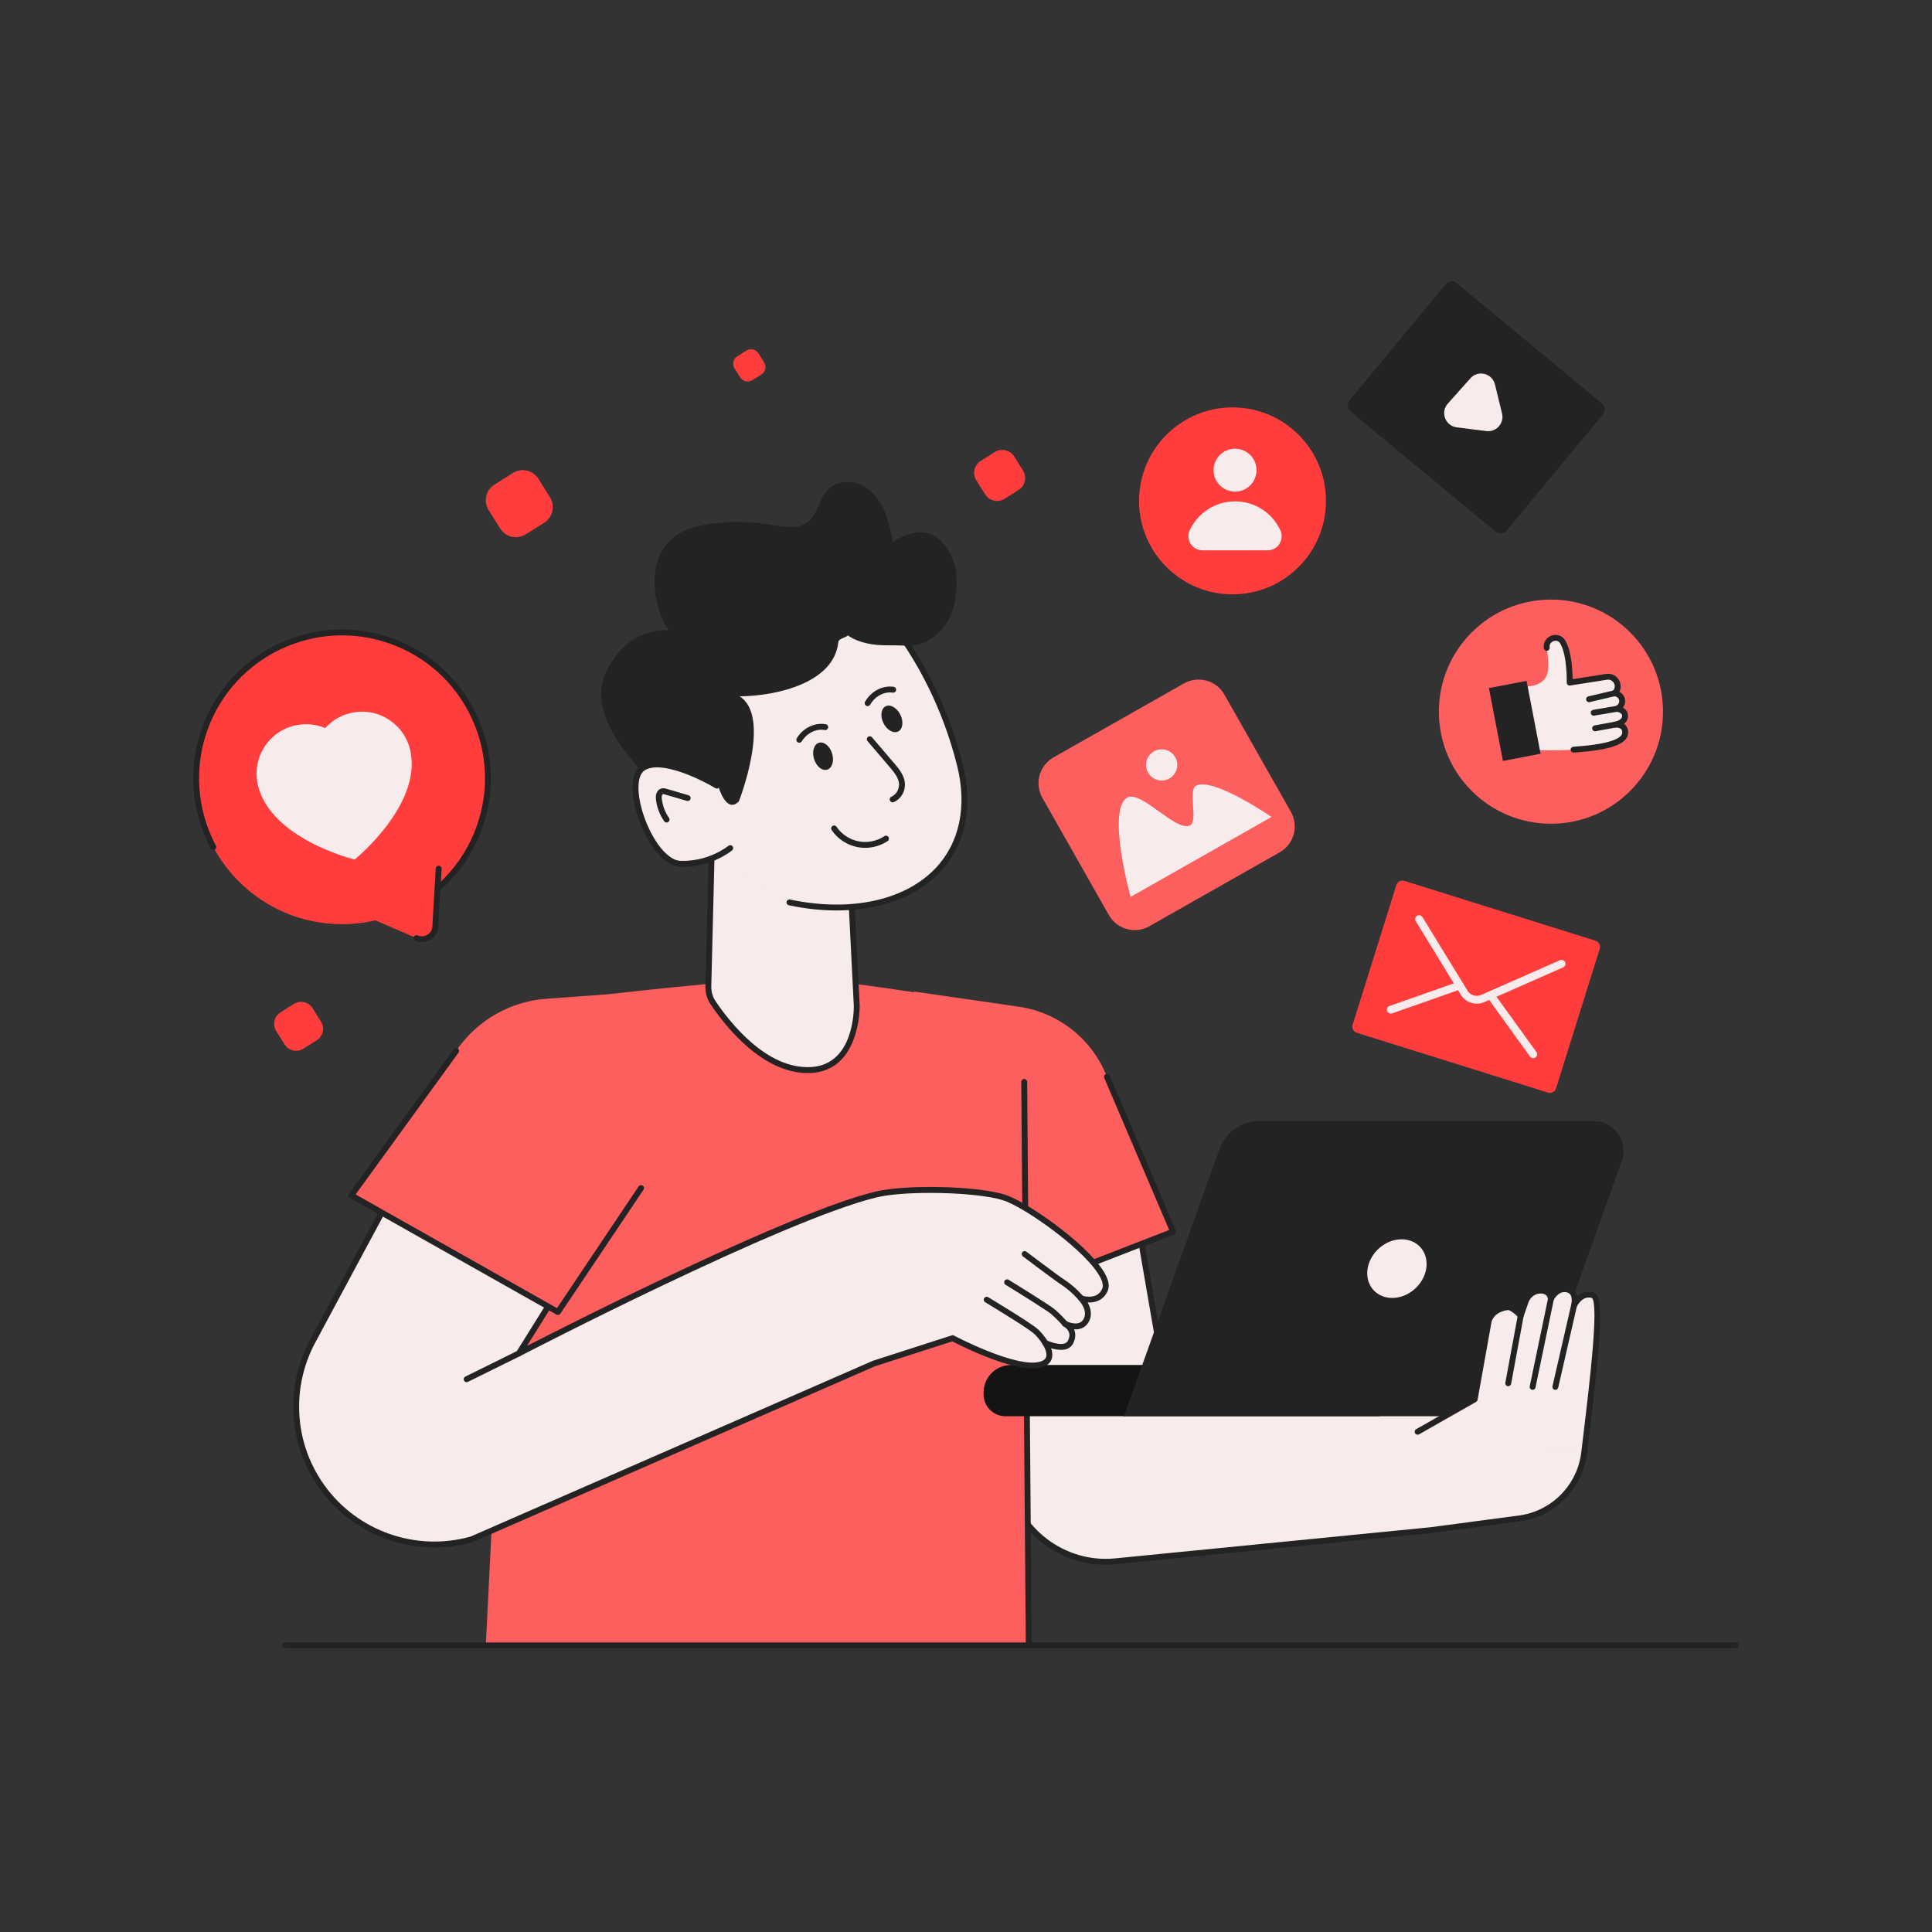
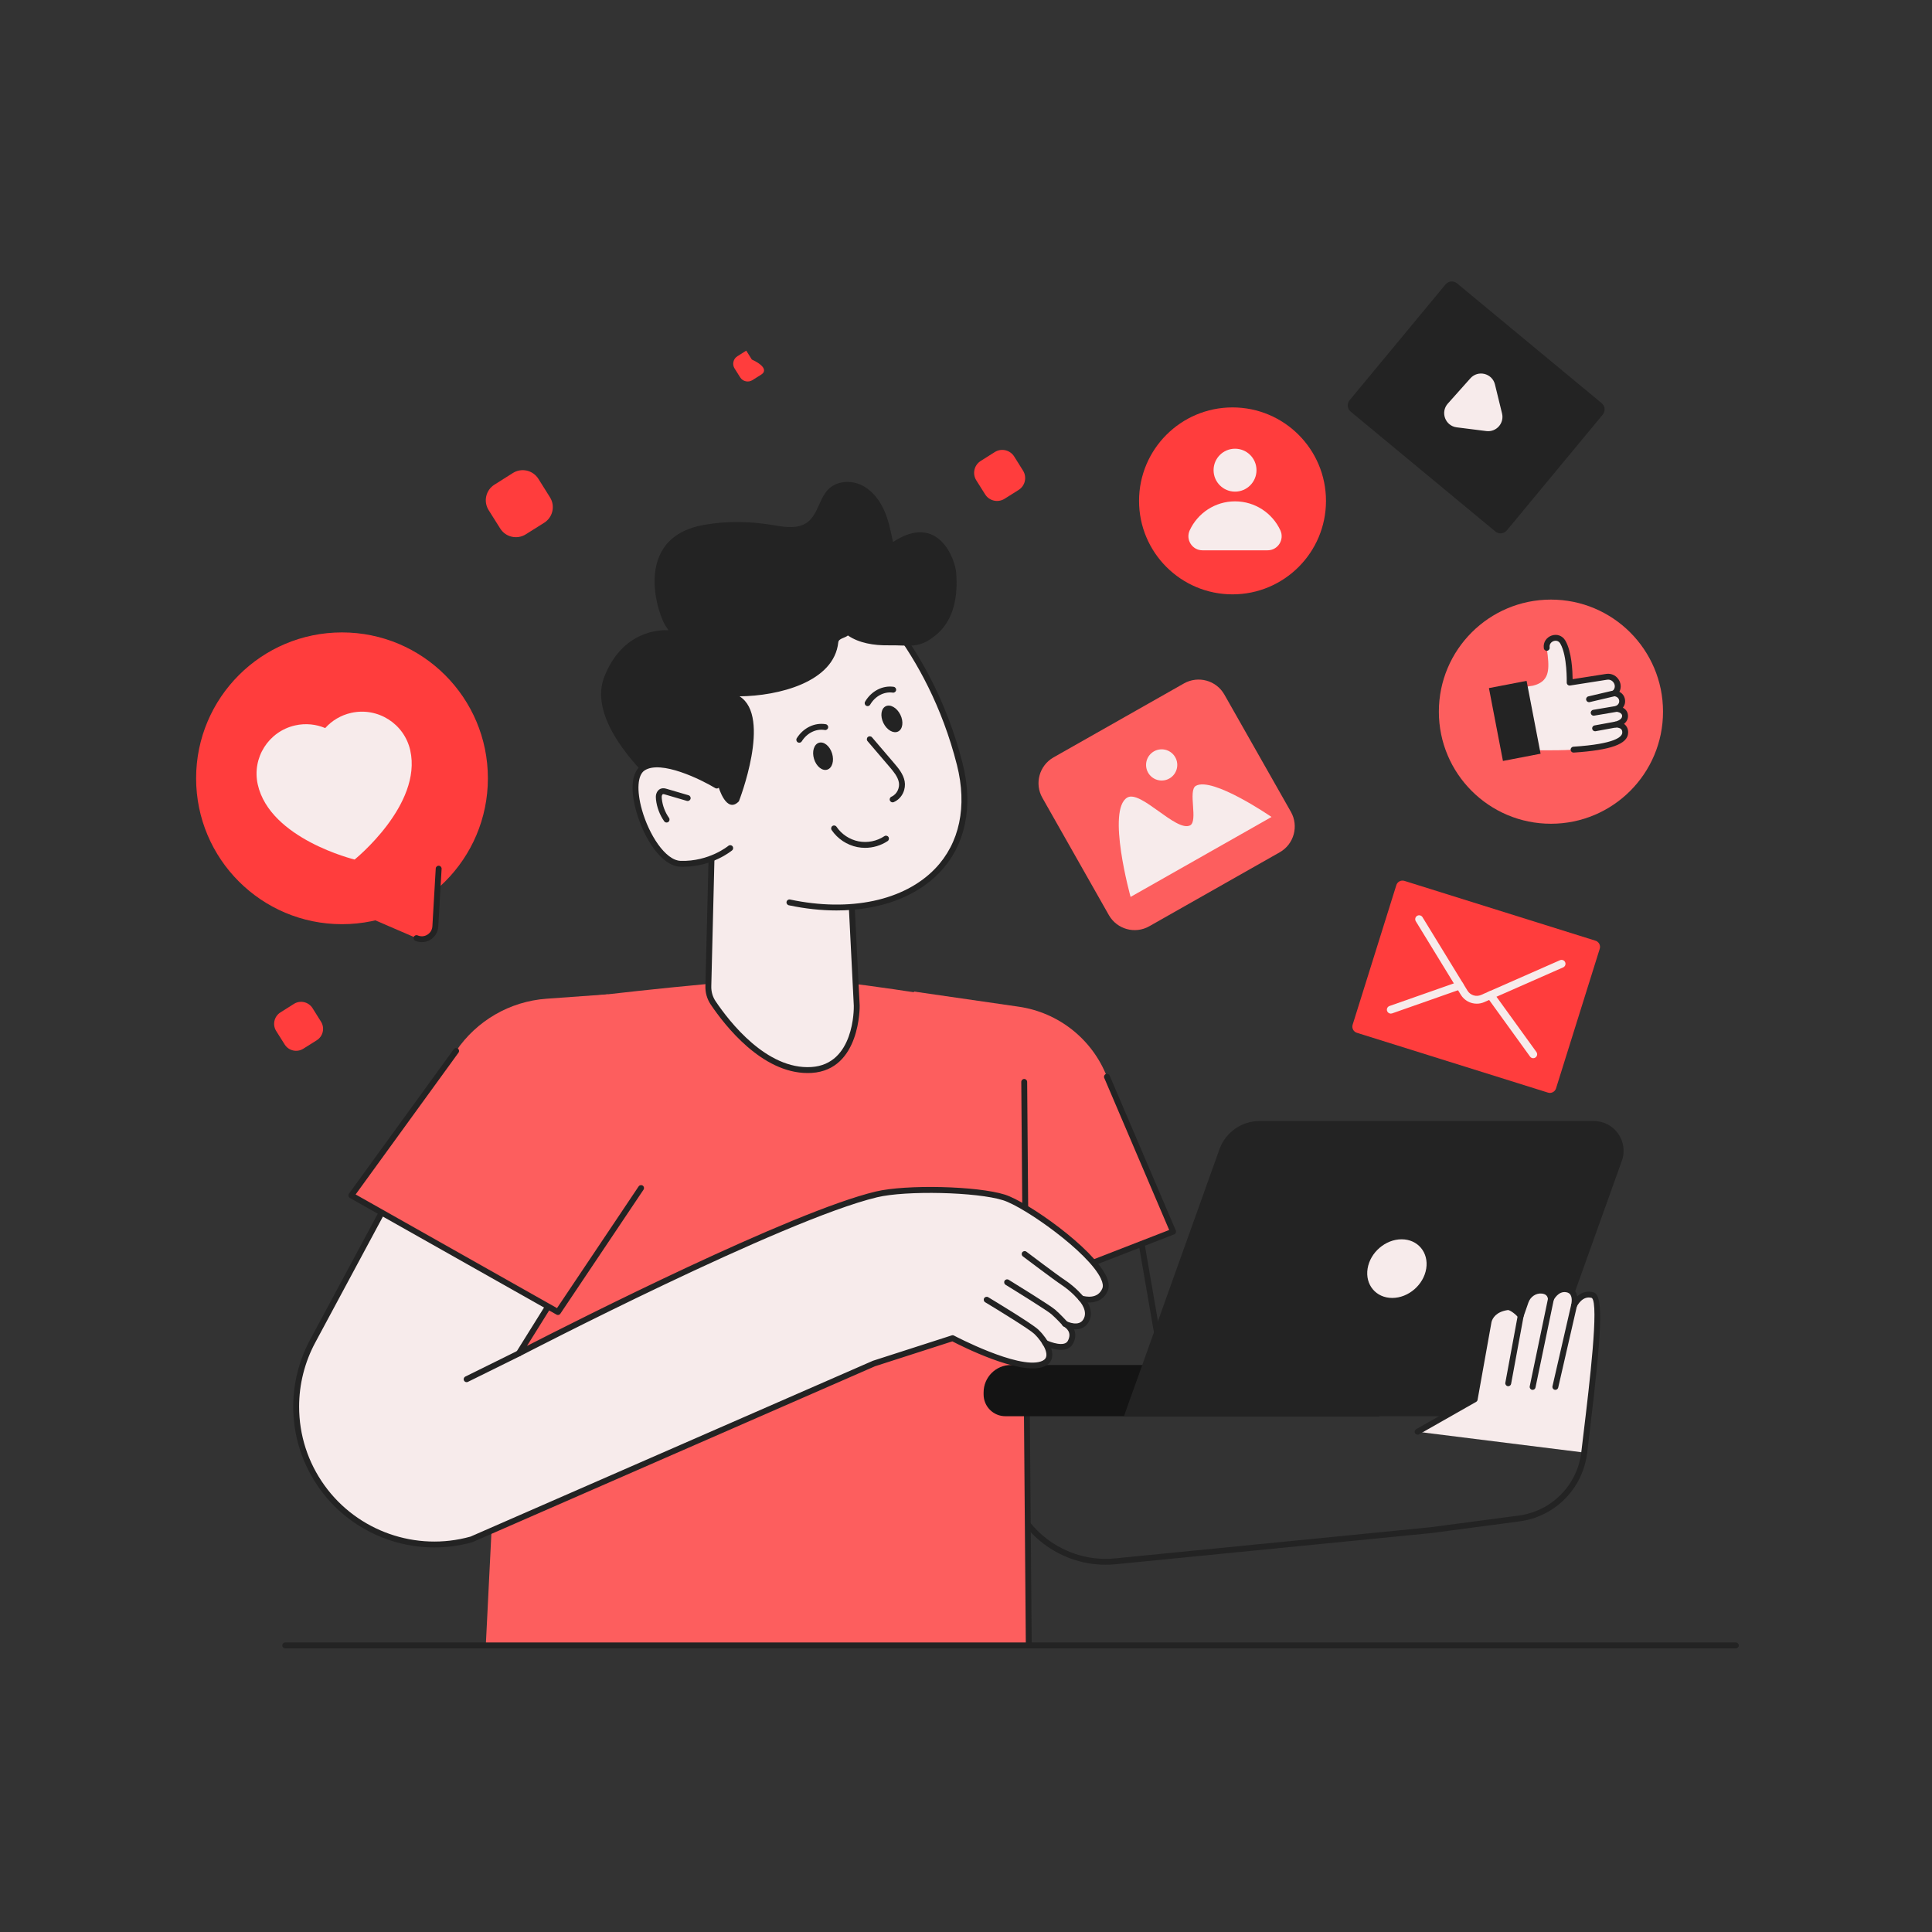
<svg xmlns="http://www.w3.org/2000/svg" enable-background="new 0 0 2500 2500" viewBox="0 0 2500 2500" id="DigitalContent">
  <rect x="0" y="0" width="2500" height="2500" fill="#333333" stroke="none" />
  <circle id="Layer_2" cx="1250" cy="1250" r="1250" fill="none" />
  <g id="Layer_1" fill="#000000" class="color000000 svgShape">
-     <path fill="#f7ebeb" d="M2049.96,1879.61c-5.28,44.29-39.88,79.4-84.12,85.28l-114.66,15.17l-407.95,40.28     c-67.12,6.65-128.05-39.57-139.77-105.98l-47.89-271.93l213.69-79.19l39.51,228.87l338.76,24.64" class="colorffffff svgShape" />
    <path fill="#232323" d="M1430.61,2024.77c-63.51,0-119.66-46.07-130.9-109.75l-47.89-271.94c-0.32-1.81,0.7-3.59,2.43-4.23     l213.69-79.2c1.07-0.39,2.24-0.29,3.22,0.27c0.98,0.56,1.66,1.54,1.85,2.65l39,225.94l335.8,24.43c2.1,0.15,3.67,1.98,3.52,4.07     c-0.15,2.1-2.01,3.67-4.07,3.52l-338.76-24.64c-1.74-0.13-3.18-1.43-3.48-3.15l-38.73-224.36l-206.42,76.5l47.34,268.81     c11.31,64.09,70.91,109.26,135.65,102.86l407.95-40.28l114.54-15.16c42.52-5.65,75.76-39.36,80.84-81.96     c0.25-2.09,2.15-3.57,4.23-3.33c2.09,0.25,3.58,2.14,3.33,4.23c-5.49,46.06-41.42,82.49-87.39,88.61l-114.66,15.17l-408.08,40.3     C1439.25,2024.56,1434.91,2024.77,1430.61,2024.77z" class="color030047 svgShape" />
    <path fill="#fd5e5e" d="M1182.52,1283.02l135.7,19.64c51.6,7.47,95.21,42.1,114.17,90.67l85.57,200.39l-267.91,104.04     L1182.52,1283.02z" class="color605efd svgShape" />
    <path fill="#232323" d="M1250.05,1701.57c-0.65,0-1.31-0.17-1.89-0.5c-1-0.57-1.68-1.56-1.87-2.69l-41.18-252.88     c-0.34-2.07,1.07-4.03,3.14-4.37c2.08-0.34,4.03,1.07,4.37,3.14l40.42,248.25l259.87-100.92l-84.02-196.77     c-0.82-1.93,0.07-4.17,2.01-4.99c1.94-0.83,4.17,0.07,4.99,2l85.57,200.39c0.4,0.95,0.41,2.02,0.01,2.97     c-0.4,0.95-1.17,1.7-2.13,2.07l-267.91,104.04C1250.98,1701.48,1250.51,1701.57,1250.05,1701.57z" class="color030047 svgShape" />
    <path fill="#fd5e5e" d="M1030.85,1266.4c-67.89-1.24-275.16,23.83-275.16,23.83c-49.67,7.86-87.19,49.22-90.17,99.43l-36.9,739.51     h702.61l-5.9-729.18c0.94-51.92-35.51-97.04-86.47-107.03C1238.85,1292.96,1088.73,1267.46,1030.85,1266.4z" class="color605efd svgShape" />
    <path fill="#232323" d="M1331.23,2132.97c-2.09,0-3.79-1.68-3.81-3.77l-5.9-729.18c-0.02-2.1,1.67-3.82,3.78-3.84     c2.02-0.05,3.82,1.67,3.83,3.77l5.9,729.18c0.02,2.1-1.67,3.82-3.78,3.84C1331.25,2132.97,1331.24,2132.97,1331.23,2132.97z" class="color030047 svgShape" />
    <line x1="1508.77" x2="1454.84" y1="1792.11" y2="1828.74" fill="#fff" />
    <path fill="#232323" d="M1454.84,1832.55c-1.22,0-2.41-0.58-3.15-1.67c-1.18-1.74-0.73-4.1,1.01-5.29l53.93-36.64     c1.74-1.18,4.1-0.73,5.29,1.01c1.18,1.74,0.73,4.1-1.01,5.29l-53.93,36.64C1456.32,1832.33,1455.58,1832.55,1454.84,1832.55z" class="color030047 svgShape" />
    <path fill="#141414" d="M1784.78,1766.28v66.3h-483.84c-15.56,0-28.16-12.6-28.16-28.16v-2.7c0-19.56,15.88-35.44,35.4-35.44     H1784.78z" class="color000028 svgShape" />
    <path fill="#232323" d="M2062.45,1450.62h-432.58c-23.29,0-44.07,14.64-51.92,36.57l-123.59,345.38h478.59     c28.45,0,53.84-17.88,63.43-44.67l102.29-285.85C2107.63,1476.99,2089.06,1450.62,2062.45,1450.62z" class="color030047 svgShape" />
    <path fill="#f7ebeb" d="M1845.53 1641.59c-3.35 20.95-23.03 37.94-43.98 37.94-20.99 0-35.24-16.99-31.89-37.94s23.07-37.94 44.02-37.94C1834.63 1603.65 1848.88 1620.64 1845.53 1641.59zM1834.37 1852.71l73.84-41.99 18.13-101.14c2.23-8.12 9.5-15.98 24.27-18.13 4.47-.65 12.9 5.99 17.16 11.16l6.34-18.26c3.15-9.13 12.13-15.42 21.71-14.21 5.43.71 10.2 3.45 11.06 10.71 0 0 7.05-15.17 20.85-12.38 13.14 2.59 9.54 19.03 9.13 20.7.86-1.77 9.08-17.7 24.3-13.14 14.21 4.26-1.57 121.96-11.21 203.59" class="colorffffff svgShape" />
    <path fill="#232323" d="M2049.96,1883.41c-0.15,0-0.3-0.01-0.45-0.03c-2.09-0.25-3.58-2.14-3.33-4.22     c0.96-8.1,1.97-16.56,3.01-25.23c7.51-62.4,20.07-166.83,10.66-174.38c-11.96-3.55-18.82,9.74-19.56,11.26     c-0.85,1.75-2.88,2.58-4.71,1.92c-1.83-0.66-2.87-2.59-2.41-4.48c0.08-0.33,1.94-8.19-1.02-12.83c-1.1-1.71-2.78-2.78-5.15-3.24     c-10.73-2.18-16.61,10.13-16.66,10.25c-0.72,1.54-2.39,2.42-4.05,2.15c-1.68-0.27-2.98-1.62-3.18-3.31     c-0.53-4.47-2.93-6.75-7.77-7.38c-7.55-0.96-14.96,3.95-17.63,11.67l-6.34,18.27c-0.45,1.3-1.57,2.25-2.92,2.5     c-1.35,0.24-2.73-0.26-3.61-1.33c-4.71-5.72-11.75-10.08-13.67-9.82c-15.34,2.24-19.84,10.6-21.15,15.38l-18.05,100.8     c-0.2,1.11-0.88,2.08-1.87,2.64l-73.84,41.99c-1.82,1.03-4.15,0.4-5.19-1.43c-1.04-1.83-0.4-4.15,1.43-5.19l72.29-41.11     l17.82-99.38c3.15-11.52,13.13-19.13,27.47-21.23c5.2-0.76,11.67,3.79,16.14,7.86l4.32-12.44c3.82-11.1,14.67-18.14,25.79-16.73     c5.15,0.67,9.05,2.84,11.51,6.27c4.46-5.09,11.56-9.74,20.67-7.9c4.37,0.86,7.86,3.14,10.07,6.6c1.23,1.93,1.97,4.05,2.4,6.17     c4.81-4.39,11.91-7.95,21.31-5.13c13.66,4.1,9.56,57.15-5.51,182.47c-1.04,8.66-2.06,17.12-3.01,25.21     C2053.51,1881.99,2051.86,1883.41,2049.96,1883.41z" class="color030047 svgShape" />
    <line x1="2036.8" x2="2012.61" y1="1689.3" y2="1794.65" fill="#fff" />
    <path fill="#232323" d="M2012.61,1798.46c-0.28,0-0.57-0.03-0.85-0.1c-2.05-0.47-3.33-2.51-2.86-4.56l24.19-105.36     c0.47-2.05,2.49-3.33,4.56-2.86c2.05,0.47,3.33,2.51,2.86,4.56l-24.19,105.36C2015.91,1797.26,2014.34,1798.46,2012.61,1798.46z" class="color030047 svgShape" />
-     <line x1="2006.91" x2="1983.2" y1="1680.81" y2="1794.65" fill="#fff" />
    <path fill="#232323" d="M1983.2,1798.46c-0.26,0-0.52-0.03-0.78-0.08c-2.06-0.43-3.38-2.44-2.95-4.5l23.71-113.84     c0.43-2.06,2.45-3.38,4.5-2.95c2.06,0.43,3.38,2.44,2.95,4.5l-23.71,113.84C1986.55,1797.22,1984.96,1798.46,1983.2,1798.46z" class="color030047 svgShape" />
    <line x1="1967.79" x2="1951.65" y1="1702.58" y2="1789.95" fill="#fff" />
    <path fill="#232323" d="M1951.65,1793.75c-0.23,0-0.46-0.02-0.7-0.06c-2.07-0.38-3.43-2.37-3.05-4.43l16.14-87.36     c0.38-2.07,2.38-3.43,4.43-3.05c2.07,0.38,3.43,2.37,3.05,4.43l-16.14,87.36C1955.05,1792.47,1953.45,1793.75,1951.65,1793.75z" class="color030047 svgShape" />
    <path fill="#f7ebeb" d="M1429.94,1668.64c-7.76,18.67-29.73,11.87-30.95,11.52c0.66,0.71,14.71,15.68,5.89,29.47     c-7.56,11.77-23.54,4.92-27.09,3.2c2.99,1.67,14.97,9.44,7.36,24c-7,13.29-32.72,0.81-32.72,0.81s14.87,21.36-4.41,27.7     c-31.86,10.55-115.32-33.75-115.32-33.75l-101.67,32.73l-520.89,227.61c-72.19,20.35-149.41-6.59-193.25-67.53     c-22.32-31-33.64-67.53-33.64-104.31c0-28.87,7-57.89,21.21-84.37l120.85-225.06l210.24,137.84l-64.13,102.79     c0,0,339.51-176.3,462.61-205.76c40.16-9.61,131.43-6.73,165.12,3.92C1333.09,1560.17,1441.96,1639.72,1429.94,1668.64z" class="colorffffff svgShape" />
    <path fill="#232323" d="M562.03,2002.38c-57.71,0-113.51-27.48-148.24-75.75c-22.47-31.21-34.35-68.05-34.35-106.53     c0-29.96,7.49-59.75,21.66-86.17l120.85-225.06c0.51-0.94,1.38-1.62,2.42-1.89c1.02-0.26,2.13-0.08,3.02,0.51l210.24,137.84     c1.73,1.13,2.24,3.44,1.14,5.2l-56.82,91.07c62.11-31.82,342.34-173.71,451.19-199.75c39.46-9.44,131.63-7.24,167.15,3.99     c29.44,9.28,114.13,68.92,131.22,105.62c3.4,7.3,4.05,13.57,1.94,18.64c0,0,0,0,0,0c-5.01,12.06-15.79,15.81-26.04,15.33     c3.73,6.68,6.84,16.61,0.67,26.26c-4.38,6.82-11.25,8.96-18.32,8.45c2.27,5.04,2.49,11.31-1.25,18.46     c-5.55,10.53-19.1,8.77-28.37,6.03c1.44,4.16,2.28,9.17,0.71,13.85c-1.65,4.96-5.58,8.49-11.67,10.49     c-31.04,10.28-105.23-27.21-116.86-33.25l-100.15,32.24l-520.53,227.47c-0.16,0.07-0.32,0.13-0.49,0.18     C594.92,2000.17,578.4,2002.38,562.03,2002.38z M526.69,1516.13l-118.89,221.4c-13.58,25.31-20.75,53.87-20.75,82.57     c0,36.88,11.38,72.18,32.92,102.09c42.66,59.3,118.53,85.87,188.88,66.16l520.65-227.5l102.03-32.87     c0.99-0.32,2.05-0.22,2.95,0.26c0.82,0.44,82.38,43.42,112.33,33.5c3.73-1.23,5.96-3.08,6.83-5.66c1.85-5.5-2.51-13.6-4.35-16.26     c-0.98-1.42-0.88-3.33,0.24-4.64c1.12-1.31,2.99-1.71,4.55-0.95c5.82,2.81,23.4,9,27.7,0.84c5.5-10.53-1.3-16.36-5.85-18.9     c-1.8-1-2.47-3.26-1.52-5.08c0.95-1.83,3.19-2.56,5.04-1.66c2.68,1.3,16.35,7.33,22.23-1.83c6.98-10.92-4.16-23.42-5.46-24.81     c-1.17-1.25-1.36-3.14-0.46-4.6c0.9-1.46,2.66-2.14,4.3-1.66c4.76,1.41,20.49,4.82,26.37-9.32v0c1.25-3.02,0.64-7.23-1.81-12.51     c-16.04-34.46-98.9-92.84-126.61-101.58c-33.9-10.72-125.35-12.88-163.09-3.85c-121.24,29.01-458.35,203.67-461.74,205.43     c-1.53,0.79-3.39,0.46-4.55-0.79c-1.16-1.26-1.34-3.14-0.43-4.6l62.16-99.63L526.69,1516.13z M1429.94,1668.64h0.05H1429.94z" class="color030047 svgShape" />
    <path fill="#f7ebeb" d="M1352.45,1737.67c0,0-3.74-6.92-11.49-14.39c-7.75-7.47-64.21-41.44-64.21-41.44" class="colorffffff svgShape" />
    <path fill="#232323" d="M1352.46,1741.47c-1.35,0-2.66-0.72-3.35-1.99c-0.04-0.06-3.6-6.54-10.78-13.47     c-6.1-5.88-47.93-31.53-63.53-40.92c-1.8-1.08-2.38-3.42-1.3-5.22c1.08-1.8,3.42-2.38,5.22-1.3c5.82,3.5,57.06,34.41,64.89,41.96     c8.08,7.79,12.03,15.02,12.19,15.32c1,1.85,0.31,4.15-1.54,5.15C1353.69,1741.32,1353.07,1741.47,1352.46,1741.47z" class="color030047 svgShape" />
    <path fill="#f7ebeb" d="M1378.66,1713.34c0,0-9.18-10.09-15.83-15.81c-6.64-5.72-59.64-38.29-59.64-38.29" class="colorffffff svgShape" />
    <path fill="#232323" d="M1378.66,1717.15c-1.03,0-2.06-0.42-2.81-1.24c-0.09-0.1-9.11-9.98-15.5-15.48     c-5.26-4.53-44.48-28.91-59.15-37.93c-1.79-1.1-2.35-3.44-1.25-5.23c1.1-1.79,3.44-2.35,5.23-1.25     c2.18,1.34,53.34,32.79,60.13,38.64c6.74,5.8,15.78,15.71,16.16,16.13c1.41,1.55,1.3,3.96-0.25,5.38     C1380.49,1716.82,1379.57,1717.15,1378.66,1717.15z" class="color030047 svgShape" />
    <path fill="#f7ebeb" d="M1399,1680.16c0,0-9.01-11.32-23.58-20.91c-9.6-6.31-49.54-36.53-49.54-36.53" class="colorffffff svgShape" />
    <path fill="#232323" d="M1399.01,1683.96c-1.12,0-2.23-0.49-2.98-1.43c-0.09-0.11-8.85-10.99-22.7-20.1     c-9.59-6.31-48.11-35.44-49.75-36.68c-1.67-1.27-2.01-3.65-0.74-5.33c1.27-1.68,3.65-2.01,5.33-0.74     c0.4,0.3,39.95,30.22,49.33,36.39c14.91,9.8,24.09,21.24,24.47,21.72c1.31,1.64,1.04,4.03-0.61,5.34     C1400.67,1683.69,1399.84,1683.96,1399.01,1683.96z" class="color030047 svgShape" />
    <path fill="#fd5e5e" d="M786.43,1286.64l-79.27,5.71c-47.26,3.4-90.35,28.29-116.92,67.53l-135.63,186.95l267.37,150.93     l125.2-186.71c6.16-9.18,11.26-19.1,14.32-29.72c6.92-24.02,5.33-49.91-4.83-73.14c-1.47-3.37-3.27-6.6-5.12-9.78L786.43,1286.64     z" class="color605efd svgShape" />
    <path fill="#232323" d="M721.98,1701.57c-0.64,0-1.28-0.16-1.87-0.49l-267.37-150.93c-0.94-0.53-1.62-1.44-1.85-2.5     c-0.23-1.06,0-2.17,0.64-3.05l135.63-186.95c1.23-1.7,3.61-2.08,5.31-0.85c1.7,1.23,2.08,3.61,0.84,5.31l-133.13,183.5     l260.59,147.1l105.62-157.51c1.17-1.75,3.54-2.21,5.28-1.04c1.75,1.17,2.21,3.53,1.04,5.28l-107.59,160.44     C724.41,1700.97,723.21,1701.57,721.98,1701.57z" class="color030047 svgShape" />
    <line x1="671.41" x2="603.8" y1="1751.3" y2="1784.7" fill="#fff" />
    <path fill="#232323" d="M603.8,1788.51c-1.4,0-2.75-0.78-3.41-2.12c-0.93-1.88-0.16-4.17,1.73-5.1l67.61-33.4     c1.87-0.93,4.16-0.16,5.1,1.73c0.93,1.88,0.16,4.17-1.73,5.1l-67.61,33.4C604.95,1788.38,604.37,1788.51,603.8,1788.51z" class="color030047 svgShape" />
    <path fill="#f7ebeb" d="M1108.62,1301.41l-11.01-219.03l-175.63-23.59l-5.37,217.08c-0.25,7.75,1.89,15.39,6.21,21.82     c17.34,25.8,67.08,90.58,127.25,86.85C1110.38,1380.79,1108.62,1301.41,1108.62,1301.41z" class="colorffffff svgShape" />
    <path fill="#232323" d="M1045.03,1388.5c-59.23,0-107.17-61.59-125.38-88.68c-4.77-7.1-7.14-15.42-6.85-24.07l5.37-217.05     c0.03-1.08,0.51-2.1,1.34-2.8s1.88-1.02,2.98-0.88l175.63,23.6c1.82,0.24,3.2,1.75,3.29,3.58l11.01,219.03c0,0.04,0,0.07,0,0.11     c0.02,0.83,1.11,83.08-62.12,87.01C1048.54,1388.44,1046.78,1388.5,1045.03,1388.5z M925.68,1063.12l-5.26,212.84     c-0.23,7.08,1.69,13.85,5.56,19.61c18.01,26.8,66.19,88.75,123.86,85.17c55.65-3.45,55.06-75.43,54.98-79.2l-10.85-215.81     L925.68,1063.12z" class="color030047 svgShape" />
    <path fill="#f7ebeb" d="M920.8,1106.35c-101.75-82.34-75.28-216.06-75.28-216.06l247.81-148.39     c5.48,3.31,108.03,86.67,148.63,247.04c33.45,132.12-75.55,209.43-220.43,178.76" class="colorffffff svgShape" />
    <path fill="#232323" d="M1082.52,1178.12c-19.78,0-40.51-2.2-61.77-6.7c-2.06-0.44-3.37-2.45-2.94-4.51     c0.44-2.06,2.47-3.37,4.51-2.93c77.66,16.44,147.85,1.49,187.73-39.98c31.74-33.02,41.77-80.65,28.23-134.12     c-38.51-152.11-131.43-232.3-145.2-243.38l-244.1,146.17c-2.5,15.4-18.52,135.69,74.22,210.73c1.64,1.32,1.89,3.72,0.56,5.35     c-1.32,1.63-3.72,1.89-5.35,0.56c-102.35-82.82-76.88-218.4-76.62-219.76c0.21-1.06,0.85-1.97,1.78-2.53l247.81-148.39     c1.21-0.72,2.72-0.72,3.92,0.01c1.03,0.62,107.99,82,150.36,249.36c14.21,56.11,3.51,106.28-30.12,141.27     C1184.88,1161.16,1137.4,1178.12,1082.52,1178.12z" class="color030047 svgShape" />
    <ellipse cx="1154.14" cy="930.17" fill="#232323" rx="12.21" ry="18.2" transform="rotate(-26.169 1154.282 930.262)" class="color030047 svgShape" />
    <path fill="#f7ebeb" d="M1155.8,892.49c-12.83-1.8-25.88,5.06-33.1,17.41" class="colorffffff svgShape" />
    <path fill="#232323" d="M1122.7 913.71c-.65 0-1.31-.17-1.92-.52-1.81-1.06-2.43-3.39-1.36-5.21 8.02-13.73 22.48-21.28 36.91-19.26 2.08.29 3.53 2.22 3.24 4.3-.29 2.08-2.2 3.53-4.3 3.24-11.32-1.59-22.83 4.51-29.28 15.56C1125.28 913.03 1124.01 913.71 1122.7 913.71zM865.17 1030.45l64.63-12.16c0 0 10.18 35.59 26.34 18.57 0 0 42.92-109.47.86-135.81 50.26-.46 122.31-18.33 127.73-69.91.53-5.06 8.62-5.52 12.47-8.84 14.35 9.9 33.91 12.99 51.83 12.73 29.7-.42 40.34 5.08 63.01-14.11 22.62-19.13 27.61-50.13 25.27-79.7-1.42-17.85-23.15-78.39-81.79-39.87-2.93-14.49-5.88-29.13-12.14-42.53-6.26-13.39-16.23-25.58-29.74-31.61s-30.77-4.69-41.37 5.54c-12.34 11.99-13.66 32.74-27.42 42.99-11.6 8.66-27.75 6.62-42.02 4.14-30.71-5.37-61.8-6.14-92.47-.58-94.82 17.17-57.71 120.53-48.07 131.99.06.05.07.1.13.15.76 1.39 1.62 2.76 2.53 4.07-8.45-.55-59.34-1-83.15 60.75C755.8 943.8 865.17 1030.45 865.17 1030.45z" class="color030047 svgShape" />
    <ellipse cx="1065.06" cy="978.5" fill="#232323" rx="12.21" ry="18.2" transform="rotate(-17.157 1065.182 978.566)" class="color030047 svgShape" />
    <path fill="#f7ebeb" d="M1067.86,940.88c-12.77-2.2-26.02,4.27-33.62,16.39" class="colorffffff svgShape" />
    <path fill="#232323" d="M1034.25,961.08c-0.69,0-1.39-0.19-2.02-0.58c-1.78-1.12-2.32-3.46-1.21-5.24     c8.44-13.47,23.16-20.59,37.49-18.13c2.07,0.36,3.46,2.32,3.11,4.39c-0.36,2.07-2.33,3.46-4.39,3.11     c-11.29-1.94-22.95,3.82-29.75,14.66C1036.75,960.45,1035.51,961.08,1034.25,961.08z" class="color030047 svgShape" />
    <path fill="#f7ebeb" d="M927.51,1016.53c0,0-67.76-41-95.57-22.74s10.08,122.79,48.72,123.96c38.64,1.17,64.24-20.31,64.24-20.31" class="colorffffff svgShape" />
    <path fill="#232323" d="M883.74,1121.6c-1.06,0-2.12-0.02-3.2-0.05c-24.49-0.74-47.3-36.53-57.18-71.5     c-8.24-29.15-5.81-51.37,6.49-59.45c29.46-19.35,96.78,20.94,99.63,22.66c1.8,1.09,2.37,3.43,1.29,5.23     c-1.09,1.8-3.42,2.38-5.22,1.29c-18.28-11.06-70.37-36.7-91.51-22.81c-9.1,5.97-10.41,26-3.34,51.02     c9.03,31.95,30.23,65.36,50.09,65.96c36.76,1.09,61.44-19.22,61.68-19.43c1.62-1.34,4.01-1.13,5.36,0.48     c1.35,1.61,1.14,4.01-0.47,5.35C946.28,1101.24,921.58,1121.6,883.74,1121.6z" class="color030047 svgShape" />
    <path fill="#f7ebeb" d="M1125.49,956.56c9.43,11.04,18.86,22.08,28.29,33.12c5.69,6.66,11.52,13.61,13.08,21.98     c1.56,8.37-2.47,18.58-11.82,22.78" class="colorffffff svgShape" />
    <path fill="#232323" d="M1155.05 1038.23c-1.45 0-2.84-.84-3.48-2.25-.86-1.92 0-4.17 1.92-5.03 7.85-3.52 10.82-12.21 9.63-18.61-1.4-7.52-7.15-14.26-12.23-20.2l-28.3-33.12c-1.36-1.6-1.18-4 .42-5.36 1.61-1.36 4-1.18 5.37.42l28.3 33.12c5.7 6.67 12.15 14.23 13.93 23.75 1.77 9.48-2.48 21.78-14 26.94C1156.09 1038.13 1155.57 1038.23 1155.05 1038.23zM1119.42 1097.1c-3.34 0-6.68-.32-9.98-.97-13.46-2.65-25.6-10.68-33.29-22.04-1.18-1.74-.72-4.11 1.02-5.28 1.74-1.17 4.1-.72 5.28 1.02 6.57 9.71 16.94 16.58 28.45 18.84 11.51 2.26 23.71-.17 33.47-6.67 1.75-1.16 4.11-.69 5.28 1.06 1.17 1.75.69 4.11-1.06 5.28C1139.97 1094.07 1129.72 1097.1 1119.42 1097.1zM862.59 1064.34c-1.2 0-2.38-.57-3.12-1.62-5.8-8.28-9.47-17.97-10.61-28.02-.26-2.24-.41-4.89.36-7.5 1.01-3.39 3.43-5.95 6.46-6.84 2.81-.82 5.54-.03 7.34.5l27.93 8.19c2.02.59 3.17 2.71 2.58 4.72-.59 2.02-2.71 3.17-4.72 2.58l-27.93-8.19c-1.01-.3-2.39-.7-3.07-.5-.51.15-1.06.87-1.31 1.71-.38 1.29-.27 2.91-.1 4.46 1 8.79 4.21 17.27 9.29 24.52 1.21 1.72.79 4.09-.93 5.3C864.1 1064.12 863.34 1064.34 862.59 1064.34zM2246.2 2132.97H369.04c-2.1 0-3.81-1.7-3.81-3.8s1.7-3.81 3.81-3.81H2246.2c2.1 0 3.8 1.7 3.8 3.81S2248.3 2132.97 2246.2 2132.97z" class="color030047 svgShape" />
    <path fill="#fd5e5e" d="M1655.96,1102.86l-168.76,95.7c-18.42,10.48-41.85,4-52.34-14.42l-86.03-151.75     c-10.48-18.42-4-41.85,14.42-52.33l168.76-95.7c18.49-10.45,41.92-3.97,52.35,14.47l86.07,151.69     C1680.86,1068.95,1674.4,1092.43,1655.96,1102.86z" class="color605efd svgShape" />
    <circle cx="1503.19" cy="989.81" r="20.19" fill="#f7ebeb" class="colorffffff svgShape" />
    <path fill="#f7ebeb" d="M1645.34,1057.16l-182.36,103.44c0,0-31.47-113.14-4.16-128.64c17.37-9.85,62.89,44.68,80.97,36.17     c11.02-5.19-2.93-45.25,7.65-51.26C1569.06,1004.59,1645.34,1057.16,1645.34,1057.16z" class="colorffffff svgShape" />
    <path fill="#ff3d3d" d="M2003.05,1413.83l-247.27-77.41c-4.4-1.38-6.84-6.06-5.47-10.45l56.55-180.64c1.38-4.4,6.06-6.84,10.45-5.47     l247.27,77.41c4.4,1.38,6.84,6.06,5.47,10.45l-56.55,180.64C2012.12,1412.76,2007.44,1415.21,2003.05,1413.83z" class="colorffcc3d svgShape" />
    <path fill="#f7ebeb" d="M1910.94,1298.77c-8.19,0-16.13-4.17-20.62-11.5l-58.28-95.17c-1.46-2.39-0.71-5.51,1.67-6.98     c2.39-1.46,5.51-0.71,6.98,1.68l58.29,95.17c3.63,5.93,11.17,8.29,17.53,5.49l102.11-44.95c2.56-1.13,5.56,0.03,6.69,2.6     c1.13,2.56-0.03,5.56-2.6,6.69l-102.11,44.95C1917.46,1298.12,1914.18,1298.77,1910.94,1298.77z" class="colorffffff svgShape" />
    <path fill="#f7ebeb" d="M1984 1369.31c-1.57 0-3.13-.73-4.12-2.1l-55.32-76.56c-1.64-2.27-1.13-5.44 1.14-7.08 2.27-1.64 5.44-1.13 7.08 1.14l55.32 76.56c1.64 2.27 1.13 5.44-1.14 7.08C1986.07 1368.99 1985.03 1369.31 1984 1369.31zM1799.7 1311.61c-2.09 0-4.05-1.31-4.79-3.39-.93-2.64.46-5.54 3.1-6.47l89.15-31.33c2.64-.93 5.54.46 6.47 3.1s-.46 5.54-3.1 6.47l-89.15 31.33C1800.82 1311.51 1800.26 1311.61 1799.7 1311.61z" class="colorffffff svgShape" />
    <path fill="#232323" d="M1935.02,687.77l-187.23-155.11c-4.47-3.7-5.09-10.32-1.39-14.78L1870.56,368     c3.7-4.47,10.32-5.09,14.78-1.39l187.23,155.11c4.47,3.7,5.09,10.32,1.39,14.78L1949.8,686.38     C1946.1,690.85,1939.48,691.47,1935.02,687.77z" class="color030047 svgShape" />
    <path fill="#f7ebeb" d="M1923.33,557.81l-38.36-4.84c-14.8-1.87-21.43-19.58-11.5-30.71l29.19-32.71     c9.93-11.13,28.27-6.55,31.81,7.94l9.17,37.55C1946.72,547.65,1936.21,559.43,1923.33,557.81z" class="colorffffff svgShape" />
    <circle cx="1594.87" cy="648.14" r="120.95" fill="#ff3d3d" class="colorffcc3d svgShape" />
    <circle cx="1598.13" cy="608.4" r="27.77" fill="#f7ebeb" class="colorffffff svgShape" />
    <path fill="#f7ebeb" d="M1640.28,712.1c13.34,0,22.09-13.87,16.46-25.97c-10.27-22.08-32.65-37.39-58.61-37.39     c-25.96,0-48.33,15.31-58.61,37.39c-5.63,12.1,3.12,25.97,16.46,25.97L1640.28,712.1z" class="colorffffff svgShape" />
    <circle cx="442.55" cy="1007.12" r="188.78" fill="#ff3d3d" class="colorffcc3d svgShape" />
    <g fill="#000000" class="color000000 svgShape">
-       <path fill="#232323" d="M559.76,1158.93c-1.12,0-2.24-0.5-2.99-1.45c-1.3-1.65-1.02-4.04,0.63-5.34     c27.03-21.37,47.51-49.89,59.22-82.48c16.71-46.5,14.31-96.72-6.76-141.41s-58.27-78.51-104.77-95.21     c-95.99-34.49-202.14,15.54-236.62,111.53c-17.65,49.1-13.66,103.68,10.94,149.74c0.99,1.85,0.29,4.16-1.56,5.15     c-1.86,0.99-4.16,0.29-5.15-1.56c-25.61-47.95-29.76-104.77-11.39-155.9c35.91-99.93,146.44-152.02,246.36-116.11     c48.41,17.39,87.15,52.6,109.08,99.13s24.43,98.82,7.04,147.23c-12.19,33.93-33.51,63.62-61.67,85.87     C561.42,1158.67,560.59,1158.93,559.76,1158.93z" class="color030047 svgShape" />
-     </g>
+       </g>
    <g fill="#000000" class="color000000 svgShape">
      <path fill="#ff3d3d" d="M470.12,1184.22l68.81,29.68c11.14,4.81,23.67-2.92,24.38-15.04l4.34-74.81L470.12,1184.22z" class="colorffcc3d svgShape" />
    </g>
    <g fill="#000000" class="color000000 svgShape">
      <path fill="#232323" d="M545.85,1219.13c-2.86,0-5.73-0.58-8.43-1.74c-1.93-0.83-2.82-3.07-1.99-5c0.83-1.93,3.07-2.82,5-1.99     c4.16,1.79,8.75,1.46,12.6-0.92c3.85-2.38,6.21-6.33,6.47-10.85l4.34-74.81c0.12-2.1,1.89-3.7,4.02-3.58     c2.1,0.12,3.7,1.92,3.58,4.02l-4.34,74.81c-0.4,6.93-4.17,13.24-10.07,16.88C553.63,1218.07,549.75,1219.13,545.85,1219.13z" class="color030047 svgShape" />
    </g>
    <g fill="#000000" class="color000000 svgShape">
      <path fill="#f7ebeb" d="M530.87,970.97c15.78,70.57-72.01,141.28-72.01,141.28s-109.55-26.57-125.33-97.14     c-7.71-34.49,13.98-68.74,48.47-76.45c13.49-3.02,26.99-1.52,38.82,3.47c8.57-9.55,20.1-16.65,33.6-19.67     C488.9,914.74,523.15,936.48,530.87,970.97z" class="colorffffff svgShape" />
    </g>
    <g fill="#000000" class="color000000 svgShape">
      <circle cx="2006.91" cy="920.9" r="145.03" fill="#fd5e5e" class="color605efd svgShape" />
    </g>
    <g fill="#000000" class="color000000 svgShape">
      <path fill="#f7ebeb" d="M1962.47,890.59l21.4-3.37c19.96-5.11,21.12-18.7,18.85-39.18c-0.35-3.16-0.77-6.4-1.24-9.69     c-1.72-12.03,14.46-18.08,20.68-7.65c0.1,0.16,0.19,0.33,0.29,0.5c9.65,16.83,8.7,52.12,8.7,52.12l47.83-7.5     c11.84-1.86,19.39,12.92,10.49,20.95c-0.12,0.11-0.25,0.22-0.37,0.33c0,0,8.78,0.77,9.89,8.86c1.11,8.09-6.91,11.28-6.91,11.28     s9.91,0.82,10.69,8.28c1.02,9.73-12.39,12.1-12.39,12.1s13.17-0.9,12.62,10.69c-0.74,15.86-41.96,20.12-66.81,21.75     c-24.85,1.63-64.47,0.42-64.47,0.42L1962.47,890.59z" class="colorffffff svgShape" />
    </g>
    <g fill="#000000" class="color000000 svgShape">
      <path fill="#232323" d="M2036.18,973.85c-1.99,0-3.66-1.54-3.79-3.56c-0.14-2.1,1.45-3.91,3.55-4.05     c54.47-3.58,63.02-12.89,63.26-18.13c0.09-2.05-0.37-3.55-1.42-4.59c-1.99-1.97-5.85-2.21-7.17-2.13     c-1.98,0.13-3.78-1.35-4.01-3.36c-0.23-2,1.12-3.84,3.11-4.19c0.09-0.02,9.9-1.89,9.27-7.96c-0.44-4.21-7.15-4.88-7.22-4.88     c-1.76-0.14-3.19-1.48-3.45-3.23c-0.26-1.75,0.71-3.44,2.36-4.1c0.51-0.21,5.22-2.34,4.55-7.23c-0.66-4.84-5.89-5.52-6.48-5.58     c-1.51-0.16-2.8-1.2-3.25-2.65c-0.45-1.45-0.02-3.03,1.13-4.02c3.54-3.19,3.35-7.06,2.08-9.72c-1.3-2.73-4.48-5.64-9.13-4.92     l-47.83,7.5c-1.11,0.18-2.26-0.16-3.1-0.9c-0.85-0.75-1.32-1.83-1.29-2.96c0.01-0.34,0.81-34.42-8.19-50.12     c0-0.01-0.26-0.43-0.26-0.44c-2.2-3.7-5.89-3.99-8.6-3.03c-2.73,0.97-5.69,3.69-5.05,8.19c0.3,2.08-1.15,4.01-3.23,4.31     c-2.09,0.29-4.01-1.15-4.31-3.23c-1.21-8.48,4.17-14.36,10.05-16.44c6.87-2.43,13.97,0.1,17.67,6.31l0.32,0.55     c8.04,14.02,9.13,39.23,9.23,49.56l43.41-6.81c7.12-1.12,14.03,2.56,17.18,9.16c2.22,4.66,2.11,9.71-0.1,13.94     c3.34,1.77,6.56,4.97,7.29,10.27c0.59,4.32-0.76,7.76-2.73,10.3c3.23,1.79,6.03,4.75,6.52,9.38c0.54,5.21-1.84,9-5.09,11.62     c0.57,0.4,1.11,0.84,1.63,1.35c1.83,1.79,3.96,5.05,3.71,10.4c-0.67,14.39-22.37,22.22-70.36,25.37     C2036.35,973.85,2036.27,973.85,2036.18,973.85z" class="color030047 svgShape" />
    </g>
    <g fill="#000000" class="color000000 svgShape">
      <rect width="49.61" height="96.01" x="1935.32" y="884.86" fill="#232323" transform="rotate(-10.887 1960.002 933.008)" class="color030047 svgShape" />
    </g>
    <g fill="#000000" class="color000000 svgShape">
      <path fill="#232323" d="M2056.22,908.62c-1.73,0-3.29-1.18-3.7-2.94c-0.48-2.05,0.79-4.09,2.83-4.57l32.88-7.72     c2.05-0.48,4.09,0.79,4.57,2.83c0.48,2.05-0.79,4.09-2.83,4.57l-32.88,7.72C2056.8,908.58,2056.51,908.62,2056.22,908.62z" class="color030047 svgShape" />
    </g>
    <g fill="#000000" class="color000000 svgShape">
      <path fill="#232323" d="M2062.21,926.11c-1.82,0-3.43-1.31-3.75-3.17c-0.35-2.07,1.04-4.04,3.11-4.39l29.86-5.07     c2.08-0.35,4.04,1.04,4.39,3.11c0.35,2.07-1.04,4.04-3.11,4.39l-29.86,5.07C2062.63,926.09,2062.42,926.11,2062.21,926.11z" class="color030047 svgShape" />
    </g>
    <g fill="#000000" class="color000000 svgShape">
      <path fill="#232323" d="M2064.05,946.25c-1.8,0-3.4-1.28-3.74-3.12c-0.38-2.07,0.99-4.05,3.06-4.43l26.32-4.83     c2.05-0.38,4.05,0.99,4.43,3.06c0.38,2.07-0.99,4.05-3.06,4.43l-26.32,4.83C2064.51,946.23,2064.28,946.25,2064.05,946.25z" class="color030047 svgShape" />
    </g>
    <g fill="#000000" class="color000000 svgShape">
      <path fill="#ff3d3d" d="M704.19,676.43l-23.9,15.04c-11.22,6.99-25.96,3.64-32.97-7.5l-15.04-23.9     c-7.01-11.14-3.66-25.88,7.48-32.89l23.92-15.12c11.14-7.01,25.88-3.66,32.97,7.5l15.03,23.98     C718.69,654.68,715.34,669.41,704.19,676.43z" class="colorffcc3d svgShape" />
    </g>
    <g fill="#000000" class="color000000 svgShape">
      <path fill="#ff3d3d" d="M1318.08,633.99l-18.2,11.46c-8.54,5.33-19.77,2.77-25.11-5.71l-11.46-18.2c-5.34-8.49-2.79-19.71,5.7-25.05     l18.22-11.52c8.48-5.34,19.71-2.79,25.11,5.71l11.44,18.26C1329.11,617.42,1326.56,628.65,1318.08,633.99z" class="colorffcc3d svgShape" />
    </g>
    <g fill="#000000" class="color000000 svgShape">
-       <path fill="#ff3d3d" d="M985.12,484.67l-11.49,7.23c-5.39,3.36-12.48,1.75-15.86-3.61l-7.23-11.49c-3.37-5.36-1.76-12.45,3.6-15.82     l11.5-7.27c5.36-3.37,12.45-1.76,15.86,3.61l7.23,11.53C992.09,474.21,990.48,481.3,985.12,484.67z" class="colorffcc3d svgShape" />
+       <path fill="#ff3d3d" d="M985.12,484.67l-11.49,7.23c-5.39,3.36-12.48,1.75-15.86-3.61l-7.23-11.49c-3.37-5.36-1.76-12.45,3.6-15.82     l11.5-7.27l7.23,11.53C992.09,474.21,990.48,481.3,985.12,484.67z" class="colorffcc3d svgShape" />
    </g>
    <g fill="#000000" class="color000000 svgShape">
      <path fill="#ff3d3d" d="M409.92,1346.07l-17.46,10.99c-8.19,5.11-18.96,2.66-24.08-5.48l-10.99-17.46     c-5.12-8.14-2.67-18.91,5.46-24.03l17.47-11.05c8.14-5.12,18.9-2.67,24.08,5.48l10.98,17.52     C420.51,1330.17,418.06,1340.94,409.92,1346.07z" class="colorffcc3d svgShape" />
    </g>
  </g>
</svg>